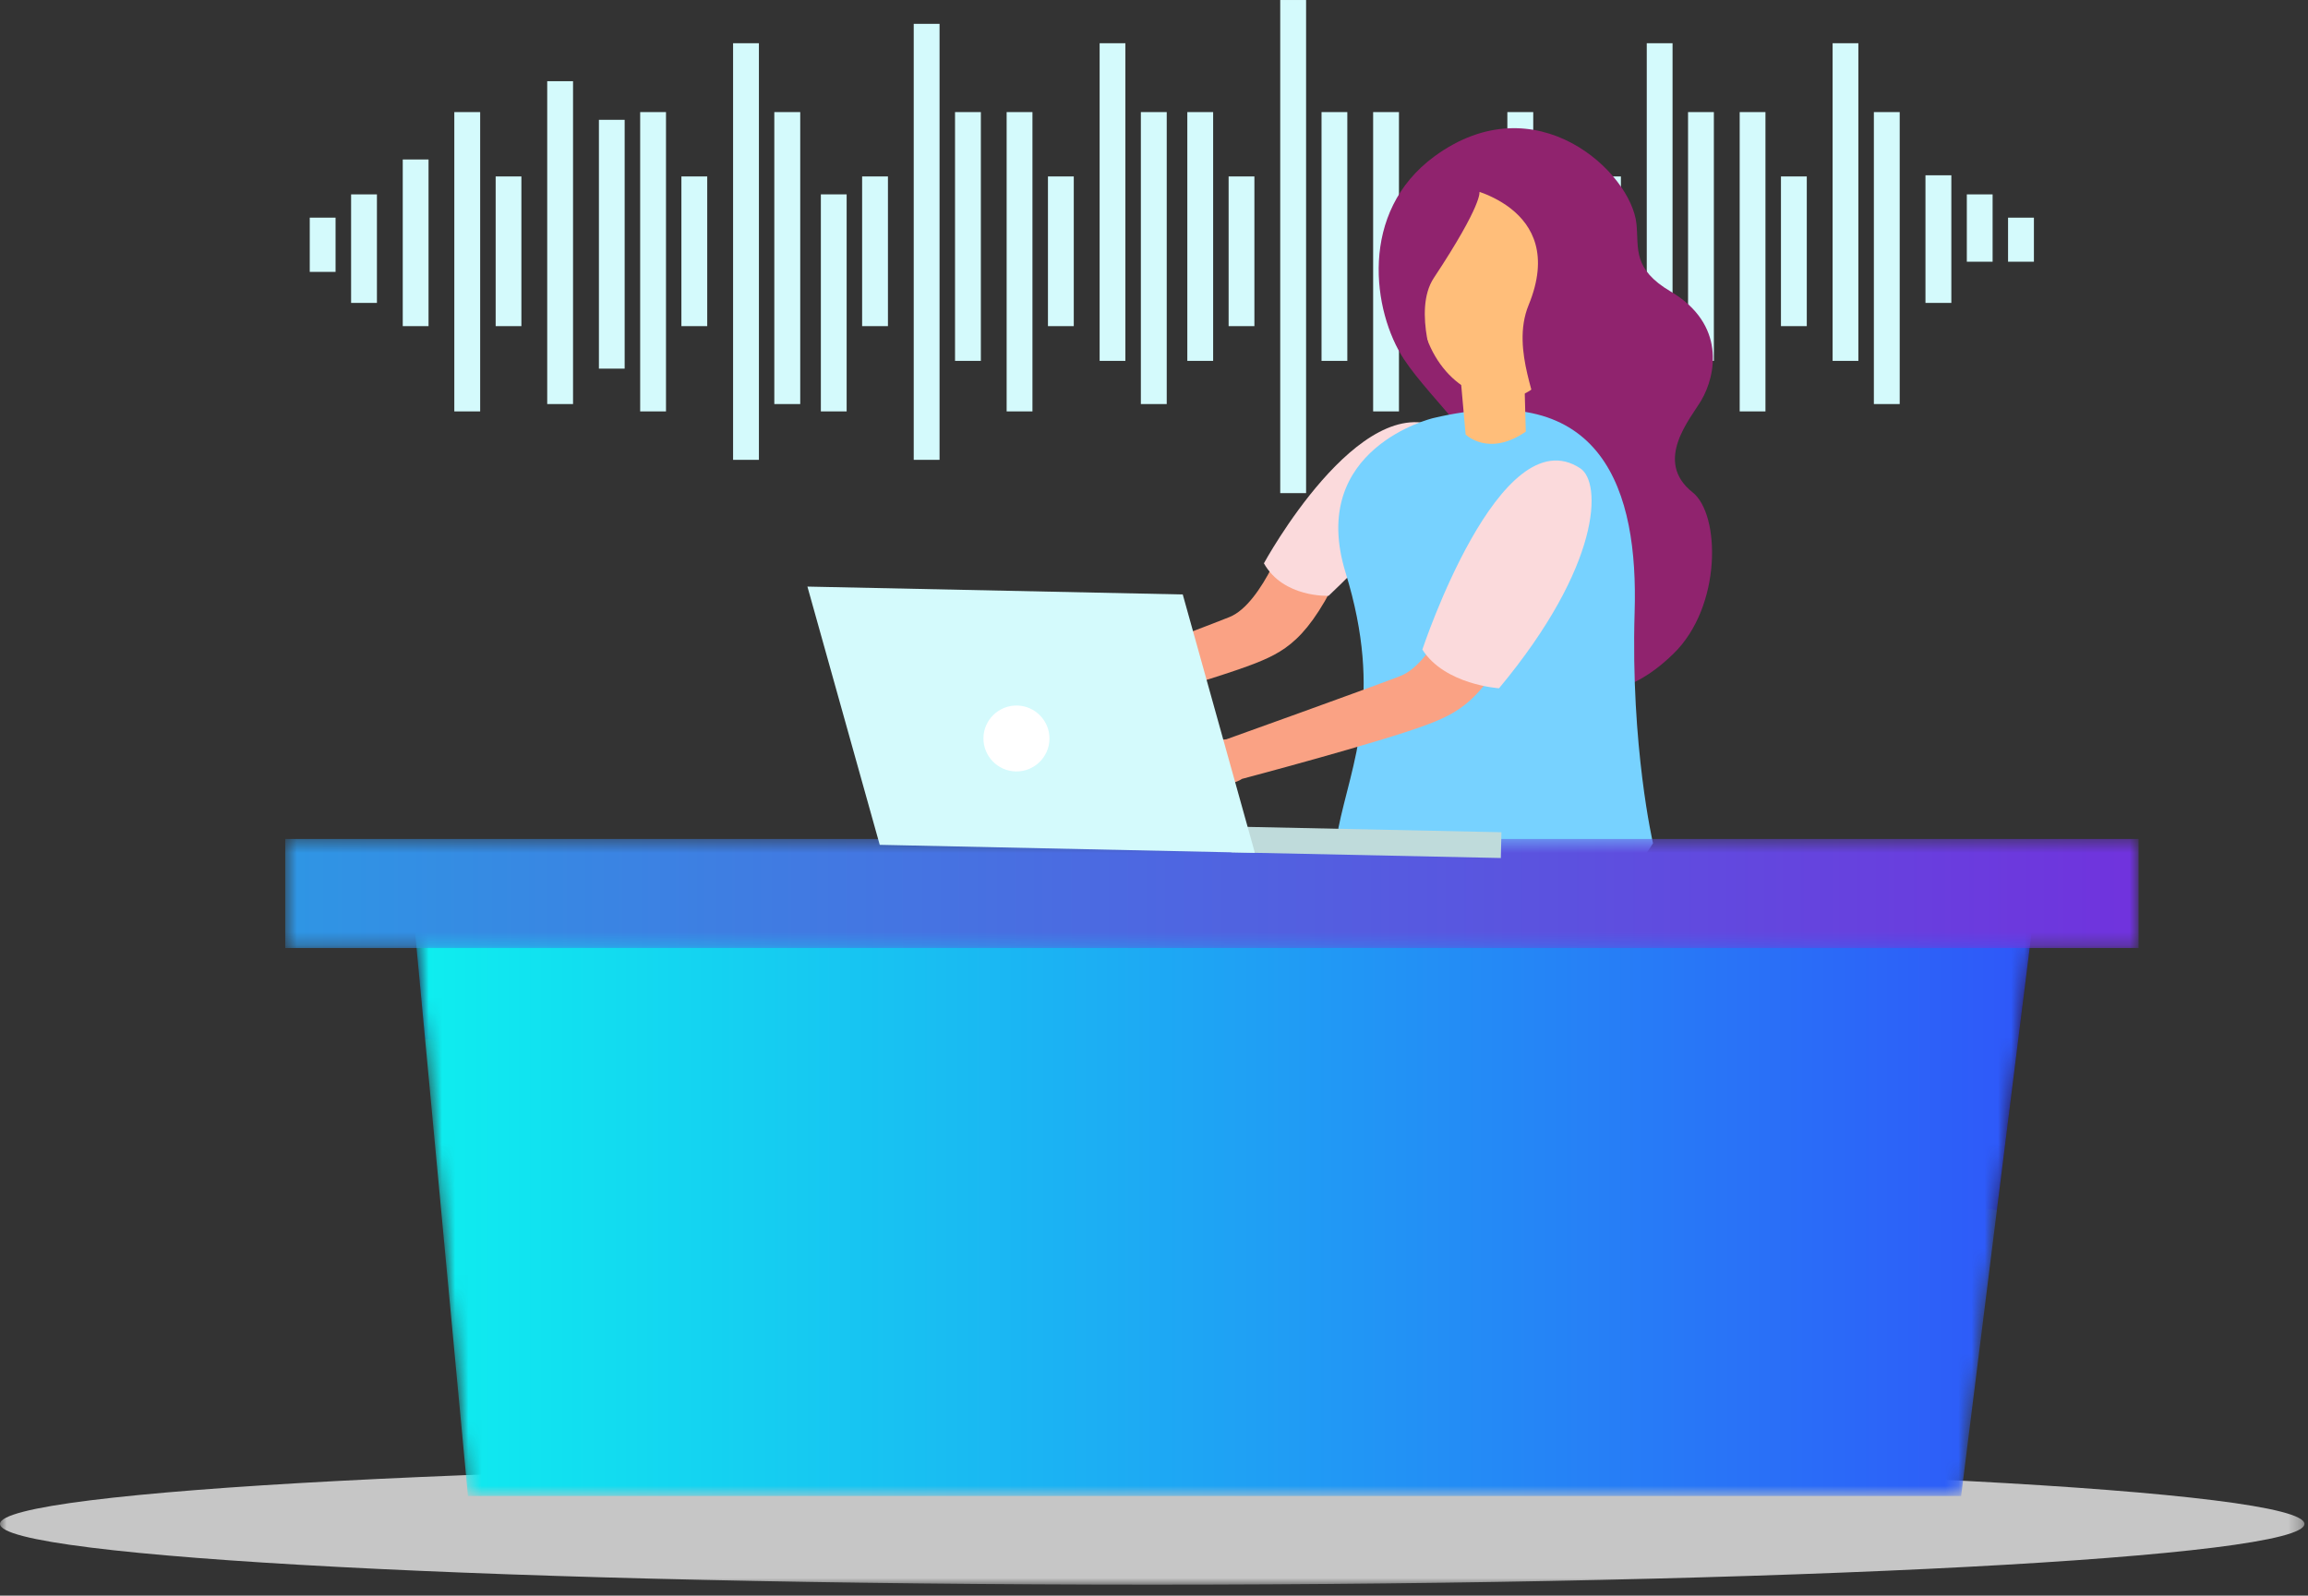
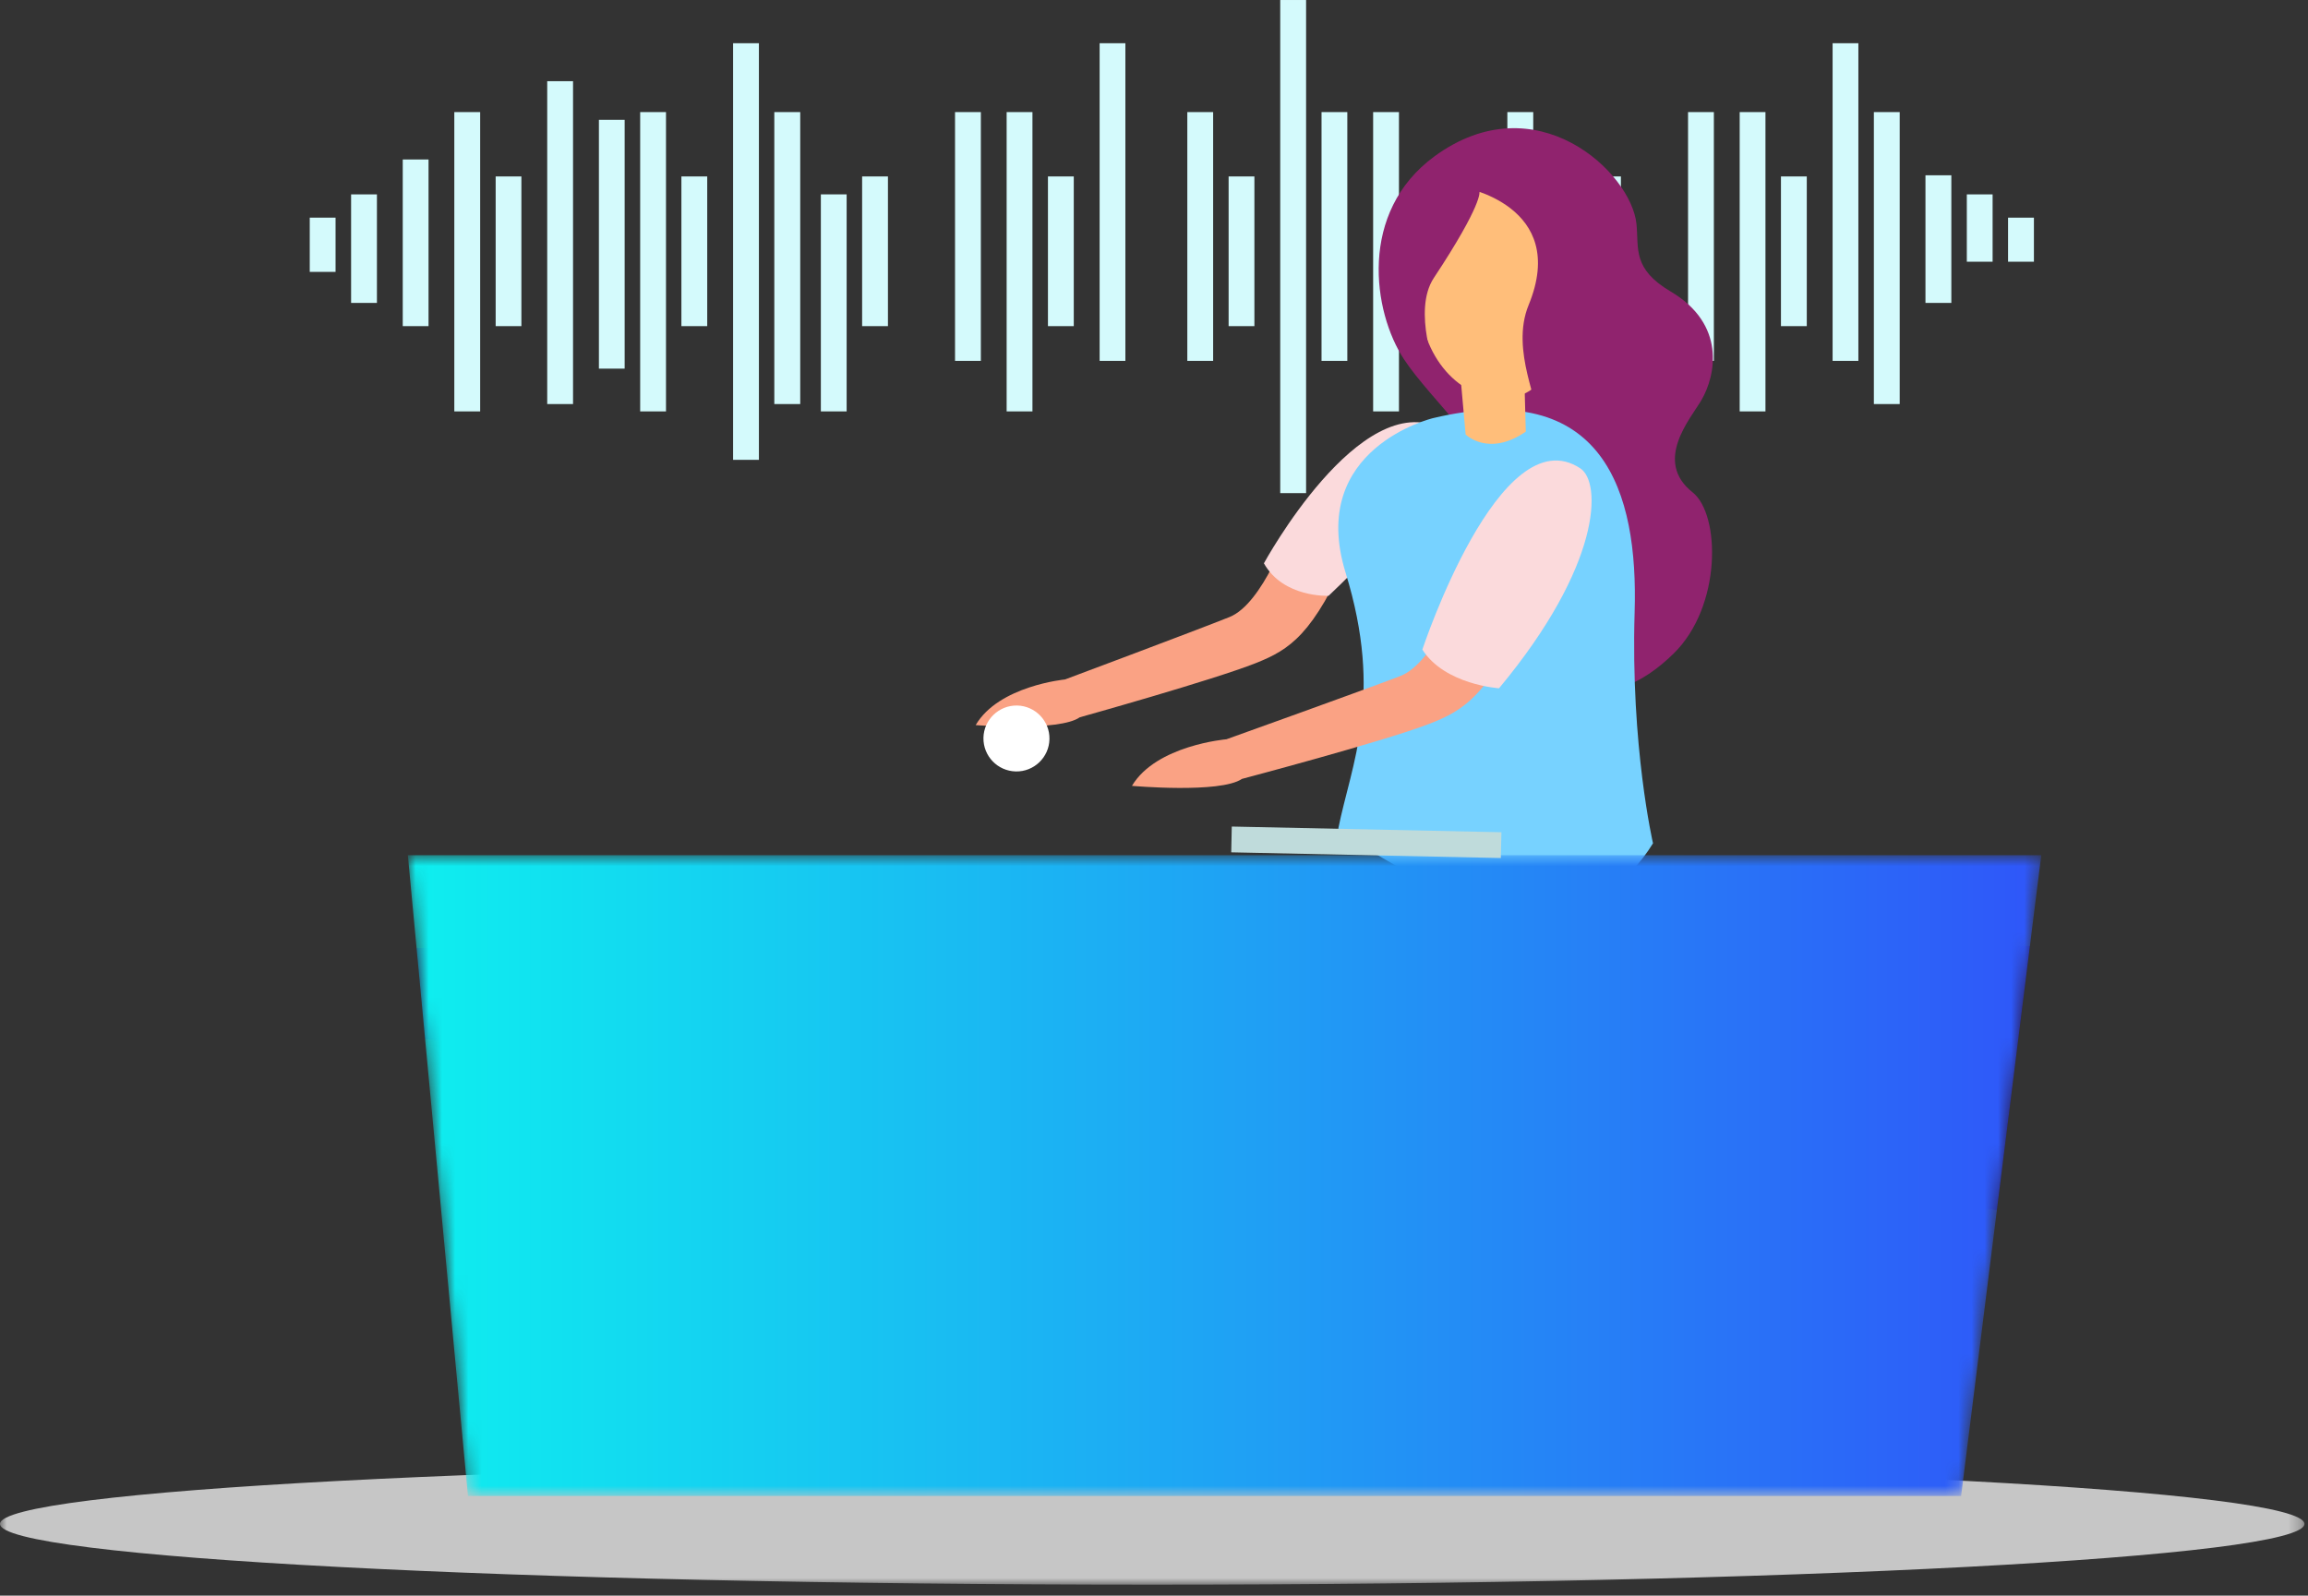
<svg xmlns="http://www.w3.org/2000/svg" xmlns:xlink="http://www.w3.org/1999/xlink" width="175px" height="121px" viewBox="0 0 175 121" version="1.1">
  <rect x="0" y="0" width="175" height="121" fill="#333333" stroke="none" />
  <title>Group 77</title>
  <desc>Created with Sketch.</desc>
  <defs>
    <polygon id="path-1" points="0 0.784 174.73 0.784 174.73 9.999 0 9.999" />
    <polygon id="path-3" points="0.925 0.682 5.482 49.275 118.699 49.275 124.776 0.682" />
    <linearGradient x1="-0%" y1="50%" x2="100%" y2="50%" id="linearGradient-5">
      <stop stop-color="#0EEFEF" offset="0%" />
      <stop stop-color="#2F56F9" offset="100%" />
    </linearGradient>
-     <polygon id="path-6" points="0.627 0.45 141.154 0.45 141.154 8.72 0.627 8.72" />
    <linearGradient x1="-0%" y1="50.001%" x2="100%" y2="50.001%" id="linearGradient-8">
      <stop stop-color="#2F95E4" offset="0%" />
      <stop stop-color="#7033DD" offset="100%" />
    </linearGradient>
  </defs>
  <g id="Page-1" stroke="none" stroke-width="1" fill="none" fill-rule="evenodd">
    <g id="Group-77">
      <g id="Group-3" transform="translate(0, 110.172)">
        <mask id="mask-2" fill="white">
          <use xlink:href="#path-1" />
        </mask>
        <g id="Clip-2" />
        <path d="M174.73,5.393 C174.73,7.938 135.615,9.999 87.367,9.999 C39.115,9.999 0,7.938 0,5.393 C0,2.85 39.115,0.784 87.367,0.784 C135.615,0.784 174.73,2.85 174.73,5.393" id="Fill-1" fill="#C6C6C6" mask="url(#mask-2)" />
      </g>
      <polygon id="Fill-4" fill="#D4FAFC" points="48.54 31.198 50.498 31.198 50.498 8.5 48.54 8.5" />
      <polygon id="Fill-5" fill="#D4FAFC" points="51.666 24.732 53.624 24.732 53.624 13.38 51.666 13.38" />
      <polygon id="Fill-6" fill="#D4FAFC" points="55.585 34.871 57.543 34.871 57.543 3.278 55.585 3.278" />
      <polygon id="Fill-7" fill="#D4FAFC" points="58.711 30.641 60.676 30.641 60.676 8.5 58.711 8.5" />
      <polygon id="Fill-8" fill="#D4FAFC" points="34.447 31.198 36.408 31.198 36.408 8.5 34.447 8.5" />
      <polygon id="Fill-9" fill="#D4FAFC" points="30.538 24.732 32.493 24.732 32.493 12.094 30.538 12.094" />
      <polygon id="Fill-10" fill="#D4FAFC" points="26.622 22.971 28.58 22.971 28.58 14.741 26.622 14.741" />
      <polygon id="Fill-11" fill="#D4FAFC" points="23.486 20.618 25.444 20.618 25.444 16.505 23.486 16.505" />
      <polygon id="Fill-12" fill="#D4FAFC" points="37.583 24.732 39.534 24.732 39.534 13.38 37.583 13.38" />
      <polygon id="Fill-13" fill="#D4FAFC" points="41.492 30.641 43.45 30.641 43.45 6.157 41.492 6.157" />
      <polygon id="Fill-14" fill="#D4FAFC" points="45.411 27.955 47.363 27.955 47.363 9.086 45.411 9.086" />
      <polygon id="Fill-15" fill="#D4FAFC" points="76.327 31.198 78.284 31.198 78.284 8.5 76.327 8.5" />
      <polygon id="Fill-16" fill="#D4FAFC" points="79.459 24.732 81.417 24.732 81.417 13.38 79.459 13.38" />
      <polygon id="Fill-17" fill="#D4FAFC" points="83.378 27.366 85.33 27.366 85.33 3.278 83.378 3.278" />
-       <polygon id="Fill-18" fill="#D4FAFC" points="86.504 30.641 88.465 30.641 88.465 8.5 86.504 8.5" />
      <polygon id="Fill-19" fill="#D4FAFC" points="62.24 31.198 64.195 31.198 64.195 14.74 62.24 14.74" />
      <polygon id="Fill-20" fill="#D4FAFC" points="65.369 24.732 67.327 24.732 67.327 13.38 65.369 13.38" />
-       <polygon id="Fill-21" fill="#D4FAFC" points="69.282 34.871 71.24 34.871 71.24 1.808 69.282 1.808" />
      <polygon id="Fill-22" fill="#D4FAFC" points="72.414 27.366 74.372 27.366 74.372 8.5 72.414 8.5" />
      <polygon id="Fill-23" fill="#D4FAFC" points="104.116 31.198 106.074 31.198 106.074 8.5 104.116 8.5" />
      <polygon id="Fill-24" fill="#D4FAFC" points="107.248 24.732 109.203 24.732 109.203 13.38 107.248 13.38" />
      <polygon id="Fill-25" fill="#D4FAFC" points="111.164 34.871 113.122 34.871 113.122 12.094 111.164 12.094" />
      <polygon id="Fill-26" fill="#D4FAFC" points="114.293 30.641 116.255 30.641 116.255 8.5 114.293 8.5" />
      <polygon id="Fill-27" fill="#D4FAFC" points="90.026 27.366 91.984 27.366 91.984 8.5 90.026 8.5" />
      <polygon id="Fill-28" fill="#D4FAFC" points="93.158 24.732 95.113 24.732 95.113 13.38 93.158 13.38" />
      <polygon id="Fill-29" fill="#D4FAFC" points="97.071 37.395 99.032 37.395 99.032 0.001 97.071 0.001" />
      <polygon id="Fill-30" fill="#D4FAFC" points="100.203 27.366 102.158 27.366 102.158 8.5 100.203 8.5" />
      <polygon id="Fill-31" fill="#D4FAFC" points="131.909 31.198 133.863 31.198 133.863 8.5 131.909 8.5" />
      <polygon id="Fill-32" fill="#D4FAFC" points="135.038 24.732 136.996 24.732 136.996 13.38 135.038 13.38" />
      <polygon id="Fill-33" fill="#D4FAFC" points="138.954 27.366 140.908 27.366 140.908 3.278 138.954 3.278" />
      <polygon id="Fill-34" fill="#D4FAFC" points="142.083 30.641 144.041 30.641 144.041 8.5 142.083 8.5" />
      <polygon id="Fill-35" fill="#D4FAFC" points="145.995 22.971 147.957 22.971 147.957 13.292 145.995 13.292" />
      <polygon id="Fill-36" fill="#D4FAFC" points="149.131 19.847 151.086 19.847 151.086 14.741 149.131 14.741" />
      <polygon id="Fill-37" fill="#D4FAFC" points="152.257 19.847 154.218 19.847 154.218 16.506 152.257 16.506" />
      <polygon id="Fill-38" fill="#D4FAFC" points="117.819 31.198 119.773 31.198 119.773 14.74 117.819 14.74" />
      <polygon id="Fill-39" fill="#D4FAFC" points="120.948 24.732 122.902 24.732 122.902 13.38 120.948 13.38" />
-       <polygon id="Fill-40" fill="#D4FAFC" points="124.863 34.871 126.818 34.871 126.818 3.278 124.863 3.278" />
      <polygon id="Fill-41" fill="#D4FAFC" points="127.993 27.366 129.951 27.366 129.951 8.5 127.993 8.5" />
      <polygon id="Fill-42" fill="#2A1842" points="31.588 71.892 153.916 71.74 151.409 91.773 32.235 78.8" />
      <g id="Group-63" transform="translate(73, 9.172)">
        <path d="M33.455,18.074 C31.081,14.473 29.986,6.919 35.766,2.684 C43.47,-2.953 50.699,3.917 51.083,7.819 C51.267,9.679 50.76,11.216 53.683,12.939 C57.874,15.419 57.109,19.273 56.012,21.162 C55.196,22.563 52.337,25.787 55.339,28.164 C57.449,29.836 57.569,36.822 53.882,40.407 C51.768,42.46 48.434,44.707 44.019,41.933 C39.601,39.159 43.673,35.31 42.004,30.29 C40.335,25.27 35.502,21.184 33.455,18.074" id="Fill-43" fill="#90236E" />
        <path d="M24.757,30.826 C24.757,30.826 22.779,36.597 20.229,37.618 C17.674,38.643 7.754,42.353 7.754,42.353 C7.754,42.353 2.721,42.834 0.979,45.815 C0.979,45.815 7.316,46.32 8.871,45.223 C8.871,45.223 18.975,42.402 22.231,41.109 C24.805,40.081 26.585,38.953 29.374,32.519 L24.757,30.826 Z" id="Fill-45" fill="#FAA284" />
        <path d="M36.269,23.318 C36.269,23.318 37.773,26.509 27.739,36.01 C27.739,36.01 24.309,36.176 22.833,33.546 C22.833,33.546 30.107,20.186 36.269,23.318" id="Fill-47" fill="#FBDADC" />
        <path d="M34.632,12.643 C34.375,17.087 37.076,20.846 40.662,21.038 C44.251,21.23 45.73,17.329 45.986,12.889 C46.247,8.435 45.191,5.133 41.598,4.939 C38.012,4.747 34.893,8.194 34.632,12.643" id="Fill-49" fill="#FFBE7A" />
        <path d="M37.866,5.01 C37.866,5.01 46.018,6.384 42.905,13.961 C41.474,17.444 43.908,21.597 43.416,22.44 C42.928,23.282 51.784,12.263 44.853,3.254 C44.853,3.254 40.703,-0.016 37.866,5.01" id="Fill-51" fill="#90236E" />
        <path d="M39.176,5.37 C39.176,5.37 39.462,6.247 35.715,11.909 C34.068,14.403 35.92,19.09 35.92,19.09 C35.92,19.09 31.09,12.741 34.962,6.84 C38.837,0.938 37.221,0.836 39.176,5.37" id="Fill-53" fill="#90236E" />
        <path d="M35.667,22.534 C35.667,22.534 26.108,24.806 29.028,34.257 C31.941,43.712 29.447,48.789 28.473,53.66 C28.473,53.66 45.041,66.608 52.337,54.778 C52.337,54.778 50.633,47.456 50.943,37.246 C51.223,28.094 48.595,19.461 35.667,22.534" id="Fill-55" fill="#77D2FF" />
        <path d="M37.711,19.091 L38.129,23.777 C38.129,23.777 39.856,25.51 42.69,23.561 L42.572,19.164 L37.711,19.091 Z" id="Fill-57" fill="#FFBE7A" />
        <path d="M37.976,35.057 C37.976,35.057 35.875,41.045 33.178,42.093 C30.484,43.13 19.993,46.889 19.993,46.889 C19.993,46.889 14.667,47.337 12.828,50.423 C12.828,50.423 19.53,51.017 21.167,49.895 C21.167,49.895 31.855,47.068 35.295,45.748 C38.018,44.712 39.896,43.559 42.854,36.874 L37.976,35.057 Z" id="Fill-59" fill="#FAA284" />
        <path d="M46.831,26.349 C48.436,27.412 48.452,33.663 40.662,43.022 C40.662,43.022 36.549,42.76 34.848,40.087 C34.848,40.087 40.731,22.3 46.831,26.349" id="Fill-61" fill="#FBDADC" />
      </g>
      <g id="Group-66" transform="translate(30, 64.172)">
        <mask id="mask-4" fill="white">
          <use xlink:href="#path-3" />
        </mask>
        <g id="Clip-65" />
        <polygon id="Fill-64" fill="url(#linearGradient-5)" mask="url(#mask-4)" points="0.925 0.682 5.482 49.275 118.699 49.275 124.776 0.682" />
      </g>
      <g id="Group-69" transform="translate(21, 63.172)">
        <mask id="mask-7" fill="white">
          <use xlink:href="#path-6" />
        </mask>
        <g id="Clip-68" />
        <polygon id="Fill-67" fill="url(#linearGradient-8)" mask="url(#mask-7)" points="0.627 8.72 141.154 8.72 141.154 0.45 0.627 0.45" />
      </g>
      <g id="Group-76" transform="translate(61, 44.172)">
        <polygon id="Fill-70" fill="#BFDBDB" points="52.798 20.894 32.356 20.462 32.397 18.508 52.843 18.939" />
-         <polygon id="Fill-72" fill="#D4FAFC" points="0.221 0.311 28.68 0.908 34.148 20.5 5.704 19.894" />
        <path d="M18.573,11.882 C18.545,13.262 17.399,14.357 16.025,14.329 C14.637,14.3 13.543,13.157 13.568,11.777 C13.597,10.394 14.746,9.305 16.123,9.33 C17.501,9.359 18.604,10.502 18.573,11.882" id="Fill-74" fill="#FFFFFF" />
      </g>
    </g>
  </g>
</svg>